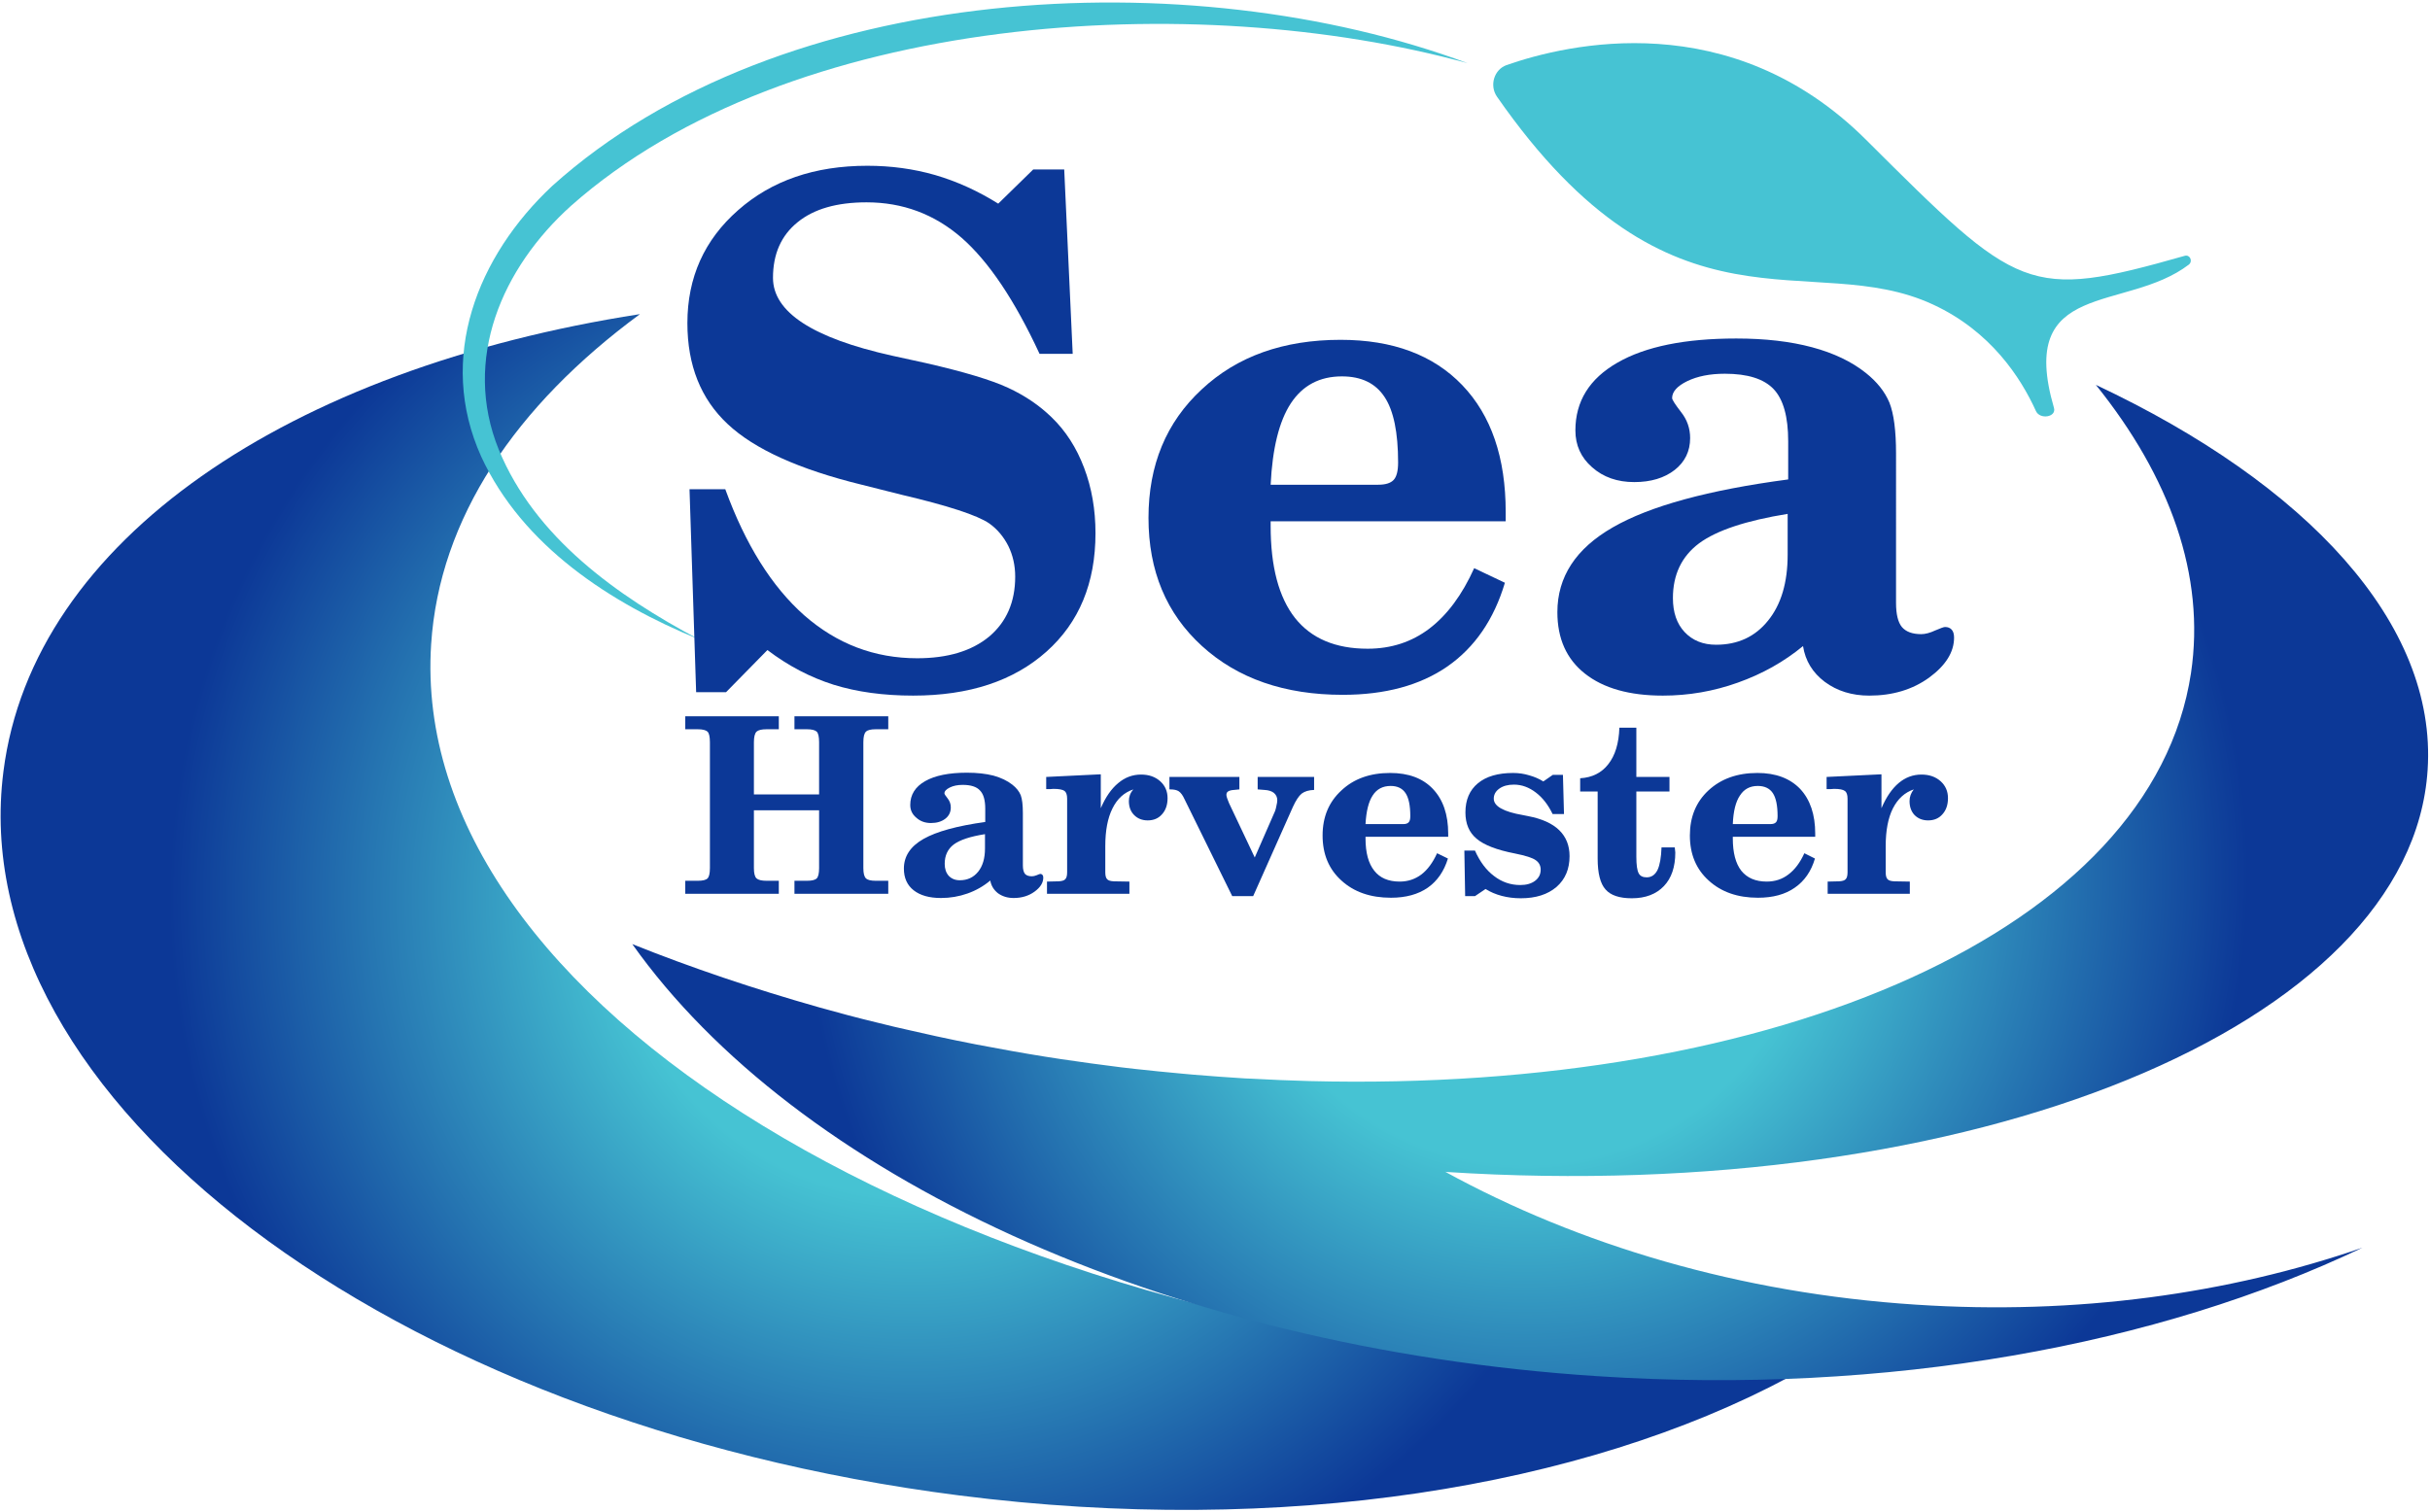
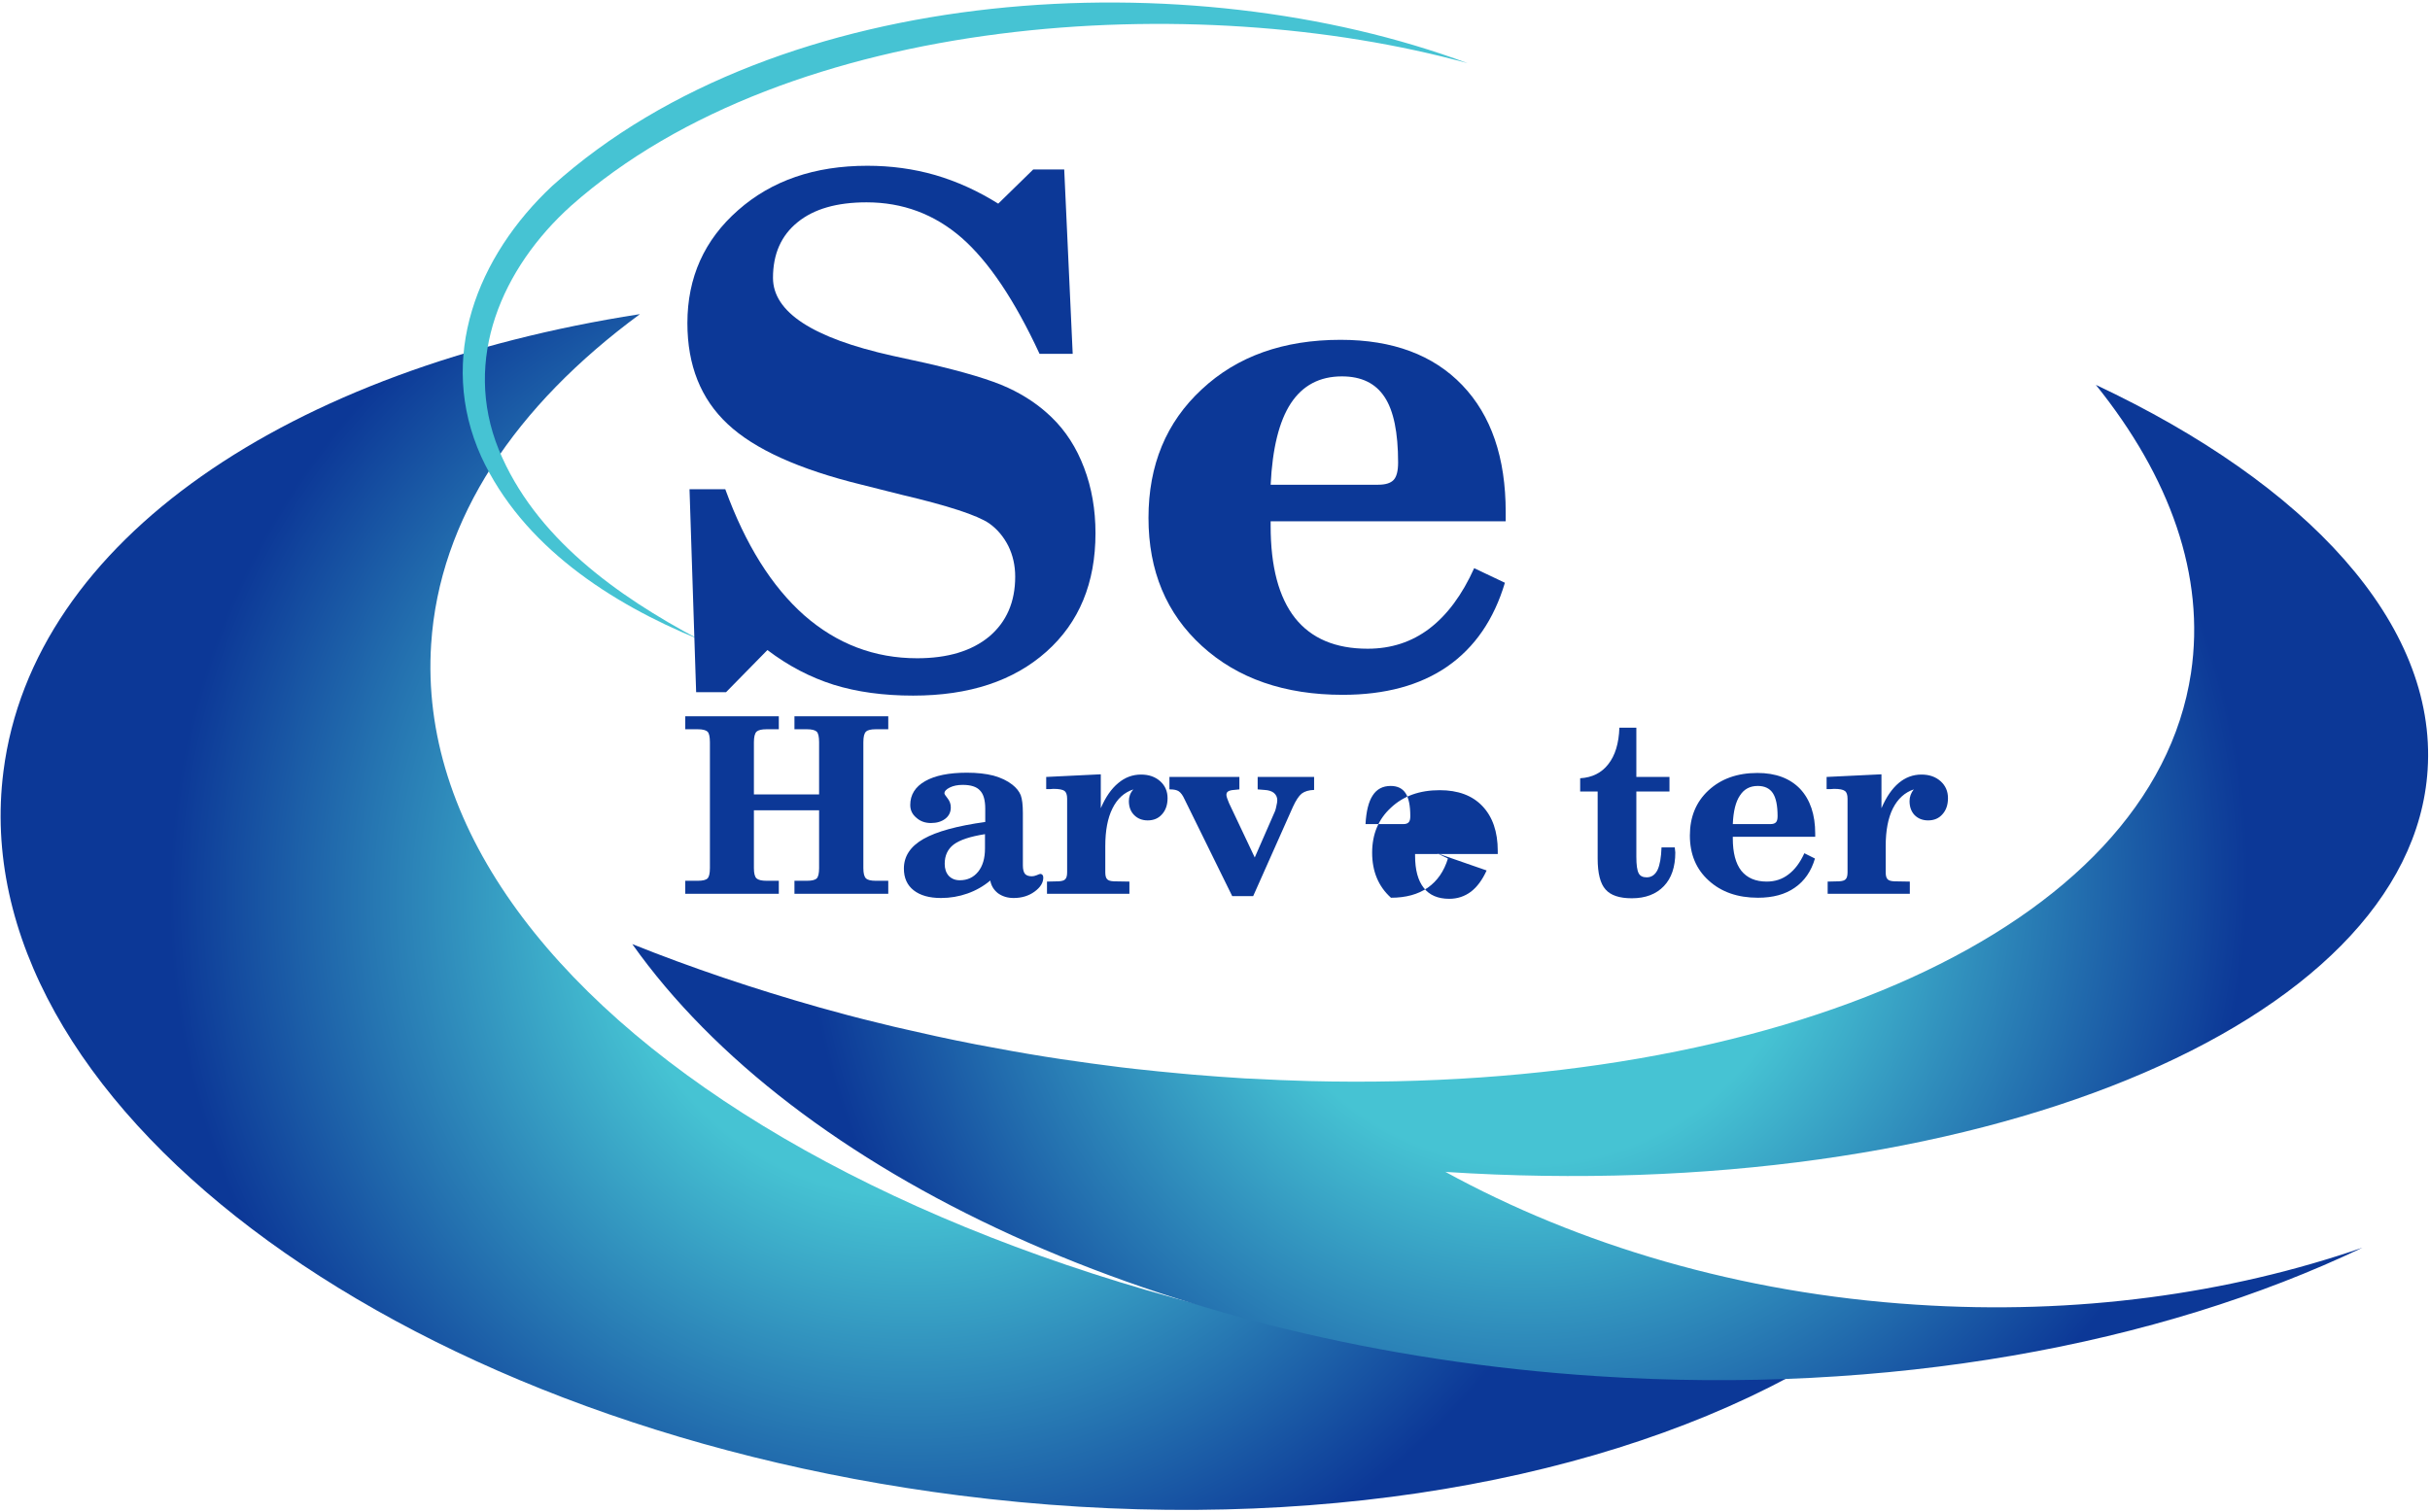
<svg xmlns="http://www.w3.org/2000/svg" version="1.2" viewBox="0 0 917 570" width="241" height="150">
  <defs>
    <linearGradient id="P" gradientUnits="userSpaceOnUse" />
    <radialGradient id="g1" cx="344.8" cy="338.9" r="280.9" href="#P">
      <stop offset=".4" stop-color="#46c3d3" />
      <stop offset="1" stop-color="#0c3897" />
    </radialGradient>
    <radialGradient id="g2" cx="575.7" cy="330" r="272.6" href="#P">
      <stop offset=".4" stop-color="#46c3d3" />
      <stop offset="1" stop-color="#0c3897" />
    </radialGradient>
  </defs>
  <style>.s0{fill:url(#g1)}.s1{fill:url(#g2)}.s2{fill:#46c3d3}.s3{fill:#0c3897}</style>
  <path fill="#2c2e35" aria-label="Sea" d="m-409.89 561.52v4.48q-1.74-0.78-3.4-1.18q-1.65-0.39-3.13-0.39q-1.95 0-2.89 0.54q-0.93 0.53-0.93 1.67q0 0.85 0.62 1.33q0.64 0.46 2.3 0.8l2.32 0.47q3.52 0.71 5.01 2.15q1.49 1.45 1.49 4.11q0 3.5-2.08 5.21q-2.07 1.7-6.33 1.7q-2.01 0-4.04-0.38q-2.02-0.38-4.05-1.13v-4.61q2.03 1.08 3.91 1.63q1.9 0.54 3.65 0.54q1.79 0 2.74-0.59q0.94-0.6 0.94-1.7q0-1-0.65-1.53q-0.63-0.54-2.56-0.97l-2.11-0.46q-3.17-0.68-4.64-2.17q-1.46-1.49-1.46-4.01q0-3.15 2.04-4.85q2.04-1.7 5.86-1.7q1.74 0 3.58 0.27q1.84 0.25 3.81 0.77zm21.78 12.51v1.44h-11.85q0.18 1.79 1.29 2.68q1.1 0.89 3.08 0.89q1.6 0 3.27-0.47q1.69-0.48 3.46-1.44v3.91q-1.8 0.68-3.6 1.03q-1.8 0.34-3.6 0.34q-4.3 0-6.69-2.18q-2.38-2.19-2.38-6.15q0-3.88 2.33-6.1q2.36-2.22 6.46-2.22q3.74 0 5.98 2.25q2.25 2.25 2.25 6.02zm-11.8-1.69h6.59q0-1.44-0.85-2.32q-0.84-0.89-2.2-0.89q-1.47 0-2.39 0.83q-0.92 0.83-1.15 2.38zm25.38 2.52h-2.64q-1.58 0-2.39 0.54q-0.79 0.54-0.79 1.59q0 0.96 0.64 1.51q0.65 0.54 1.79 0.54q1.43 0 2.41-1.02q0.98-1.03 0.98-2.58zm5.11-1.91v9.05h-5.11v-2.35q-1.02 1.44-2.3 2.11q-1.27 0.65-3.1 0.65q-2.46 0-4-1.43q-1.53-1.44-1.53-3.74q0-2.79 1.91-4.09q1.92-1.3 6.03-1.3h2.99v-0.4q0-1.2-0.95-1.75q-0.95-0.57-2.96-0.57q-1.63 0-3.03 0.32q-1.4 0.33-2.61 0.98v-3.86q1.63-0.4 3.28-0.6q1.64-0.21 3.28-0.21q4.29 0 6.19 1.7q1.91 1.68 1.91 5.49z" />
  <path fill="#2c2e35" aria-label="Harvester" d="m-427.2 611v-21.14h5.45v8.06h8.05v-8.06h5.45v21.14h-5.45v-8.96h-8.05v8.96zm33.79-7.14h-2.63q-1.59 0-2.4 0.54q-0.79 0.54-0.79 1.59q0 0.96 0.64 1.51q0.65 0.54 1.8 0.54q1.43 0 2.4-1.02q0.98-1.03 0.98-2.58zm5.11-1.91v9.05h-5.11v-2.35q-1.02 1.44-2.29 2.11q-1.28 0.65-3.11 0.65q-2.46 0-4-1.43q-1.53-1.44-1.53-3.74q0-2.79 1.91-4.09q1.93-1.3 6.03-1.3h2.99v-0.4q0-1.2-0.95-1.75q-0.95-0.57-2.96-0.57q-1.63 0-3.03 0.32q-1.4 0.33-2.6 0.98v-3.86q1.62-0.4 3.27-0.6q1.64-0.21 3.28-0.21q4.29 0 6.19 1.7q1.91 1.68 1.91 5.49zm16.48-7.08l0.02 4.59q-0.67-0.31-1.33-0.45q-0.65-0.16-1.32-0.16q-1.95 0-3.02 1.26q-1.04 1.25-1.04 3.58v7.31h-5.07v-15.86h5.07v2.61q0.97-1.56 2.23-2.27q1.28-0.72 3.05-0.72q0.25 0 0.55 0.03q0.3 0.01 0.86 0.08zm6.77 16.13l-6.23-15.86h5.07l3.95 10.96l3.94-10.96h5.08l-6.24 15.86zm30.5-7.97v1.44h-11.85q0.18 1.79 1.29 2.68q1.1 0.89 3.08 0.89q1.6 0 3.27-0.47q1.69-0.48 3.46-1.44v3.91q-1.8 0.68-3.6 1.03q-1.8 0.34-3.6 0.34q-4.3 0-6.69-2.18q-2.38-2.19-2.38-6.14q0-3.88 2.33-6.11q2.36-2.22 6.46-2.22q3.74 0 5.98 2.25q2.25 2.25 2.25 6.02zm-11.8-1.69h6.59q0-1.44-0.85-2.32q-0.84-0.89-2.2-0.89q-1.47 0-2.39 0.83q-0.92 0.83-1.15 2.38zm28.03-5.7v3.85q-1.63-0.68-3.15-1.02q-1.51-0.34-2.86-0.34q-1.44 0-2.15 0.37q-0.69 0.35-0.69 1.1q0 0.61 0.52 0.94q0.54 0.32 1.91 0.48l0.89 0.13q3.9 0.49 5.24 1.62q1.35 1.14 1.35 3.56q0 2.53-1.87 3.81q-1.87 1.27-5.58 1.27q-1.57 0-3.26-0.24q-1.67-0.25-3.44-0.75v-3.85q1.52 0.73 3.1 1.1q1.6 0.37 3.25 0.37q1.48 0 2.23-0.41q0.75-0.41 0.75-1.22q0-0.68-0.52-1q-0.51-0.34-2.05-0.53l-0.9-0.11q-3.38-0.42-4.74-1.57q-1.36-1.15-1.36-3.49q0-2.52 1.73-3.73q1.73-1.22 5.29-1.22q1.41 0 2.95 0.21q1.54 0.21 3.36 0.67zm5.33-5h5.07v4.5h5.23v3.63h-5.23v6.72q0 1.11 0.44 1.5q0.44 0.39 1.74 0.39h2.61v3.62h-4.35q-3 0-4.26-1.25q-1.25-1.26-1.25-4.26v-6.72h-2.52v-3.63h2.52zm29.23 12.39v1.45h-11.85q0.18 1.78 1.29 2.67q1.1 0.89 3.08 0.89q1.6 0 3.28-0.46q1.68-0.48 3.45-1.45v3.91q-1.8 0.68-3.6 1.03q-1.79 0.34-3.59 0.34q-4.31 0-6.7-2.18q-2.38-2.19-2.38-6.14q0-3.88 2.34-6.11q2.35-2.22 6.45-2.22q3.74 0 5.98 2.25q2.25 2.25 2.25 6.02zm-11.79-1.68h6.58q0-1.45-0.85-2.33q-0.83-0.89-2.19-0.89q-1.48 0-2.4 0.84q-0.92 0.82-1.14 2.38zm27.4-6.47l0.01 4.58q-0.67-0.31-1.33-0.45q-0.65-0.16-1.32-0.16q-1.95 0-3.01 1.26q-1.05 1.25-1.05 3.59v7.3h-5.07v-15.86h5.07v2.61q0.97-1.56 2.24-2.27q1.27-0.72 3.04-0.72q0.25 0 0.55 0.03q0.3 0.01 0.87 0.09z" />
  <path class="s0" d="m675 519.5c-77.7 41.6-190.9 60.2-313.1 44.6c-214.9-27.4-376.4-149.7-360.6-273.3c11.1-87.5 108.2-152.1 240.2-172.6c-47 34.6-75.7 77.1-78.8 124.6c-8.8 135.1 192.9 258.2 450.6 274.9c20.9 1.4 41.5 1.9 61.7 1.8z" />
  <path class="s1" d="m545.6 442q-0.1-0.1-0.3-0.1c50.5 27.7 111.3 45.9 177.7 50.2c60.6 4 118.1-4.1 168.5-21.5c-76.9 36.7-178.6 55.7-288.7 48.5c-164.5-10.7-302.9-76.6-364.2-163.1c22.2 8.9 45.9 16.9 70.6 23.9q5.5 1.5 11 3q5.3 1.4 10.7 2.7q6.3 1.6 12.7 3q4.9 1.1 9.8 2.2c5 1.1 10 2.1 15.1 3.1c2.7 0.5 5.3 1 8.1 1.5q11.7 2.2 23.7 4q11.4 1.7 22.7 3.1c1.7 0.2 3.4 0.4 5.2 0.6q9 1 17.9 1.8q2.2 0.2 4.4 0.4q9.7 0.8 19.3 1.4q1.2 0 2.5 0.1q10.9 0.6 21.8 0.9c176.8 4.5 318.1-57.2 332.7-154c5.5-36.8-7.9-74-35.9-108.8c79.7 37.5 128.8 90.1 125.2 145.3c-6.2 96.7-172.1 164.6-370.5 151.8z" />
  <path class="s2" d="m263.6 240.9c-33-13.5-66.4-35.1-82-68.9c-16.8-37.2-1.5-75.7 26.8-102.2c86.1-77.5 240.8-85.3 345.5-46.3c-102.7-28.3-256-19.2-338.4 53.8c-26 23.4-41.1 57.9-27.3 92c13.6 33.1 44.4 55.1 75.4 71.6z" />
-   <path class="s2" d="m824.4 96.2c2-0.6 3.2 2 1.6 3.3c-23.8 18.2-65.1 5.4-50.9 54.1c1 3.5-5.3 4.5-6.8 1.2c-5.8-12.8-17.2-30.2-38.8-40.2c-46.2-21.5-98.4 16.7-164.6-78.5c-2.9-4.2-1.1-10.2 3.6-11.9c22.9-8 84.6-22.7 135.7 28.2c57.6 57.4 60.8 60.7 120.2 43.8z" />
  <path class="s3" d="m262.7 260.9l-2.5-76.6h13.5q11.4 31.3 29.8 47.6q18.5 16.2 42.6 16.2q17.3 0 27.2-8.2q9.8-8.3 9.8-22.6q0-6.3-2.6-11.6q-2.7-5.3-7.2-8.5q-6.7-4.6-33-10.8q-9.7-2.4-15.1-3.8q-35.5-8.7-50.6-22.9q-15.2-14.2-15.2-38.1q0-25.8 19.1-42.6q19-16.8 48.8-16.8q13.4 0 25.6 3.5q12.3 3.6 23.8 10.8l13.2-12.9h11.7l3.2 69.6h-12.5q-14.1-30.4-29.4-43.8q-15.4-13.4-35.9-13.4q-16.8 0-26 7.5q-9.3 7.5-9.3 21q0 19.4 45 29.4q8.4 1.8 12.8 2.8q21.4 4.9 30.9 9.3q9.5 4.4 16.4 11.1q8 7.7 12.3 19.1q4.3 11.3 4.3 24.7q0 28.2-18.5 44.7q-18.6 16.6-50.3 16.6q-16.8 0-30-4.1q-13.3-4.2-25-13.1l-15.6 15.9z" />
  <path fill-rule="evenodd" class="s3" d="m556.3 214.1l11.6 5.5q-6.2 20.8-21.7 31.6q-15.5 10.7-39.5 10.7q-32.9 0-53.1-18.4q-20.2-18.4-20.2-48.4q0-29.9 20.1-48.5q20-18.7 52.4-18.7q29.5 0 45.9 17.1q16.4 17.1 16.4 47.9v3.5h-88.7v1.8q0 23 9.2 34.7q9.2 11.6 27.4 11.6q13.3 0 23.3-7.6q10.1-7.7 16.9-22.8zm-76.8-31.5h40.6q4.1 0 5.8-1.8q1.7-1.8 1.7-6.6q0-17-5.1-24.7q-5.1-7.8-16.1-7.8q-12.6 0-19.3 10.2q-6.6 10.1-7.6 30.7z" />
-   <path fill-rule="evenodd" class="s3" d="m715.5 227.2q0 6.4 2.2 9.1q2.3 2.7 7.3 2.7q2.3 0 5.3-1.4q3-1.3 3.7-1.3q1.6 0 2.5 1q0.9 1 0.9 3q0 8.2-9.4 15.1q-9.4 6.8-22.6 6.8q-9.8 0-16.8-5.2q-6.9-5.2-8.2-13.5q-10.8 8.9-24.6 13.8q-13.7 4.9-28.3 4.9q-18.9 0-29.4-8.3q-10.4-8.2-10.4-23.2q0-20 20.9-32q21-12.1 66.2-18.1v-14.4q0-13.9-5.5-19.7q-5.5-5.8-18.4-5.8q-8.4 0-14.2 2.8q-5.7 2.8-5.7 6.4q0 0.9 3.4 5.3q3.4 4.3 3.4 9.8q0 7.4-5.8 12q-5.9 4.6-15.3 4.6q-9.6 0-15.9-5.6q-6.3-5.5-6.3-13.9q0-16.5 15.9-25.6q15.8-9.1 44.8-9.1q16.3 0 28.6 3.3q12.3 3.3 20.3 9.7q6.3 5 8.9 11.2q2.5 6.3 2.5 19.2zm-40.9-33.6q-23.5 3.8-33.4 11.1q-9.9 7.4-9.9 20.7q0 8.1 4.4 12.8q4.5 4.8 11.9 4.8q12.3 0 19.6-9.1q7.4-9.1 7.4-24.9z" />
  <path class="s3" d="m299.8 332.1h4.7q2.8 0 3.7-0.9q0.9-0.9 0.9-3.9v-21.8h-24.6v21.8q0 3 1 3.9q1 0.9 3.8 0.9h4.6v4.9h-35.3v-4.9h4.7q2.8 0 3.7-0.9q0.9-0.9 0.9-3.9v-47.5q0-3.1-0.9-4q-1-0.9-3.7-0.9h-4.7v-4.9h35.3v4.9h-4.6q-2.8 0-3.8 0.9q-1 1-1 4v19.7h24.6v-19.7q0-3.1-0.9-4q-1-0.9-3.7-0.9h-4.7v-4.9h35.4v4.9h-4.7q-2.8 0-3.7 0.9q-1 0.9-1 4v47.5q0 3 1 3.9q0.9 0.9 3.7 0.9h4.7v4.9h-35.4z" />
  <path fill-rule="evenodd" class="s3" d="m386 326.3q0 2.2 0.8 3.2q0.8 0.9 2.6 0.9q0.8 0 1.8-0.4q1.1-0.5 1.4-0.5q0.5 0 0.8 0.4q0.3 0.3 0.3 1q0 2.9-3.3 5.3q-3.3 2.4-7.9 2.4q-3.4 0-5.9-1.8q-2.4-1.9-2.9-4.8q-3.8 3.2-8.6 4.9q-4.8 1.7-10 1.7q-6.6 0-10.3-2.9q-3.7-2.9-3.7-8.2q0-7 7.4-11.2q7.4-4.2 23.3-6.4v-5q0-4.9-2-6.9q-1.9-2.1-6.5-2.1q-2.9 0-4.9 1q-2 1-2 2.2q0 0.4 1.2 1.9q1.2 1.5 1.2 3.4q0 2.7-2.1 4.3q-2.1 1.6-5.4 1.6q-3.3 0-5.5-2q-2.3-1.9-2.3-4.8q0-5.8 5.6-9q5.6-3.2 15.8-3.2q5.7 0 10 1.1q4.3 1.2 7.1 3.4q2.3 1.8 3.2 4q0.8 2.2 0.8 6.7zm-14.3-11.8q-8.3 1.3-11.8 3.9q-3.4 2.6-3.4 7.3q0 2.8 1.5 4.5q1.6 1.7 4.2 1.7q4.3 0 6.9-3.2q2.6-3.2 2.6-8.8z" />
  <path class="s3" d="m395.1 337v-4.6l4.4-0.1q1.9-0.1 2.5-0.8q0.7-0.7 0.7-2.6v-27.8q0-2.2-1-2.9q-1-0.8-4.2-0.8q-0.4 0-1.3 0.1q-0.9 0-1.4 0v-4.6l20.6-1v12.8q2.7-6.3 6.6-9.5q3.8-3.2 8.6-3.2q4.4 0 7.2 2.5q2.8 2.5 2.8 6.4q0 3.8-2.1 6.1q-2 2.3-5.4 2.3q-3.1 0-5.1-2q-2-2-2-5.3q0-1.2 0.4-2.3q0.4-1.1 1.3-2.1q-5.2 1.7-7.9 7.2q-2.7 5.4-2.7 14.2v9.9q0 1.9 0.7 2.6q0.6 0.7 2.5 0.8l5.9 0.1v4.6z" />
  <path class="s3" d="m447 301.3q-1-2.2-2.2-3q-1.1-0.7-3.2-0.7h-0.3v-4.7h26.4v4.7l-2 0.2q-1.6 0.1-2.3 0.6q-0.6 0.4-0.6 1.3q0 0.4 0.3 1.3q0.3 0.9 0.7 1.8l9.7 20.5l7.7-17.6q0.3-0.9 0.5-2q0.3-1.2 0.3-2q0-1.7-1.3-2.8q-1.3-1-3.6-1.1l-2.5-0.2v-4.7h21.3v4.9q-3 0.1-4.7 1.4q-1.6 1.3-3.3 5l-15 33.7h-7.9z" />
-   <path fill-rule="evenodd" class="s3" d="m542.3 321.7l4.1 2q-2.2 7.2-7.6 11q-5.5 3.8-13.9 3.8q-11.6 0-18.7-6.5q-7.1-6.4-7.1-17q0-10.5 7.1-17q7-6.6 18.4-6.6q10.4 0 16.1 6q5.8 6.1 5.8 16.9v1.2h-31.2v0.6q0 8.1 3.3 12.2q3.2 4.1 9.6 4.1q4.6 0 8.2-2.7q3.5-2.7 5.9-8zm-27-11h14.3q1.4 0 2-0.7q0.6-0.6 0.6-2.3q0-6-1.8-8.7q-1.8-2.7-5.6-2.7q-4.5 0-6.8 3.6q-2.3 3.5-2.7 10.8z" />
-   <path class="s3" d="m552.6 320.7h4q2.8 6.3 7.2 9.6q4.4 3.4 9.9 3.4q3.5 0 5.6-1.6q2.1-1.6 2.1-4.2q0-2.3-1.9-3.6q-1.8-1.3-7.8-2.5q-10.3-2-14.5-5.6q-4.2-3.5-4.2-9.9q0-7.1 4.7-11q4.7-3.9 13.3-3.9q3.2 0 6.1 0.9q2.9 0.8 5.3 2.3l3.6-2.5h3.8l0.4 14.8h-4.3q-2.5-5.2-6.3-8.1q-3.9-3-8.3-3q-3.4 0-5.5 1.5q-2.1 1.5-2.1 3.8q0 4.3 11 6.2q1.3 0.3 2 0.4q7.8 1.5 11.7 5.3q3.9 3.8 3.9 9.8q0 7.3-4.9 11.6q-5 4.3-13.5 4.3q-3.8 0-7.2-0.9q-3.4-0.9-6.1-2.6l-4 2.7h-3.7z" />
+   <path fill-rule="evenodd" class="s3" d="m542.3 321.7l4.1 2q-2.2 7.2-7.6 11q-5.5 3.8-13.9 3.8q-7.1-6.4-7.1-17q0-10.5 7.1-17q7-6.6 18.4-6.6q10.4 0 16.1 6q5.8 6.1 5.8 16.9v1.2h-31.2v0.6q0 8.1 3.3 12.2q3.2 4.1 9.6 4.1q4.6 0 8.2-2.7q3.5-2.7 5.9-8zm-27-11h14.3q1.4 0 2-0.7q0.6-0.6 0.6-2.3q0-6-1.8-8.7q-1.8-2.7-5.6-2.7q-4.5 0-6.8 3.6q-2.3 3.5-2.7 10.8z" />
  <path class="s3" d="m632 319.5q0 0.3 0.1 1q0.1 0.6 0.1 0.9q0 8.2-4.3 12.7q-4.4 4.6-12.1 4.6q-7 0-9.9-3.3q-3-3.3-3-11.7v-25.3h-6.6v-5q6.8-0.4 10.6-5.3q3.9-4.9 4.2-13.8h6.4v18.6h12.5v5.5h-12.5v24.6q0 4.7 0.9 6.3q0.8 1.5 3 1.5q2.7 0 4.1-2.8q1.3-2.8 1.5-8.5z" />
  <path fill-rule="evenodd" class="s3" d="m680.9 321.7l4 2q-2.1 7.2-7.6 11q-5.4 3.8-13.9 3.8q-11.5 0-18.6-6.5q-7.1-6.4-7.1-17q0-10.5 7-17q7.1-6.6 18.5-6.6q10.3 0 16.1 6q5.7 6.1 5.7 16.9v1.2h-31.1v0.6q0 8.1 3.2 12.2q3.3 4.1 9.6 4.1q4.7 0 8.2-2.7q3.6-2.7 6-8zm-27-11h14.2q1.5 0 2.1-0.7q0.6-0.6 0.6-2.3q0-6-1.8-8.7q-1.8-2.7-5.7-2.7q-4.4 0-6.7 3.6q-2.4 3.5-2.7 10.8z" />
  <path class="s3" d="m689.7 337v-4.6l4.3-0.1q1.9-0.1 2.5-0.8q0.7-0.7 0.7-2.6v-27.8q0-2.2-1-2.9q-1-0.8-4.1-0.8q-0.4 0-1.4 0.1q-0.9 0-1.4 0v-4.6l20.7-1v12.8q2.7-6.3 6.5-9.5q3.8-3.2 8.6-3.2q4.4 0 7.2 2.5q2.8 2.5 2.8 6.4q0 3.8-2.1 6.1q-2 2.3-5.4 2.3q-3.1 0-5.1-2q-1.9-2-1.9-5.3q0-1.2 0.4-2.3q0.4-1.1 1.2-2.1q-5.1 1.7-7.9 7.2q-2.7 5.4-2.7 14.2v9.9q0 1.9 0.7 2.6q0.6 0.7 2.5 0.8l5.9 0.1v4.6z" />
</svg>